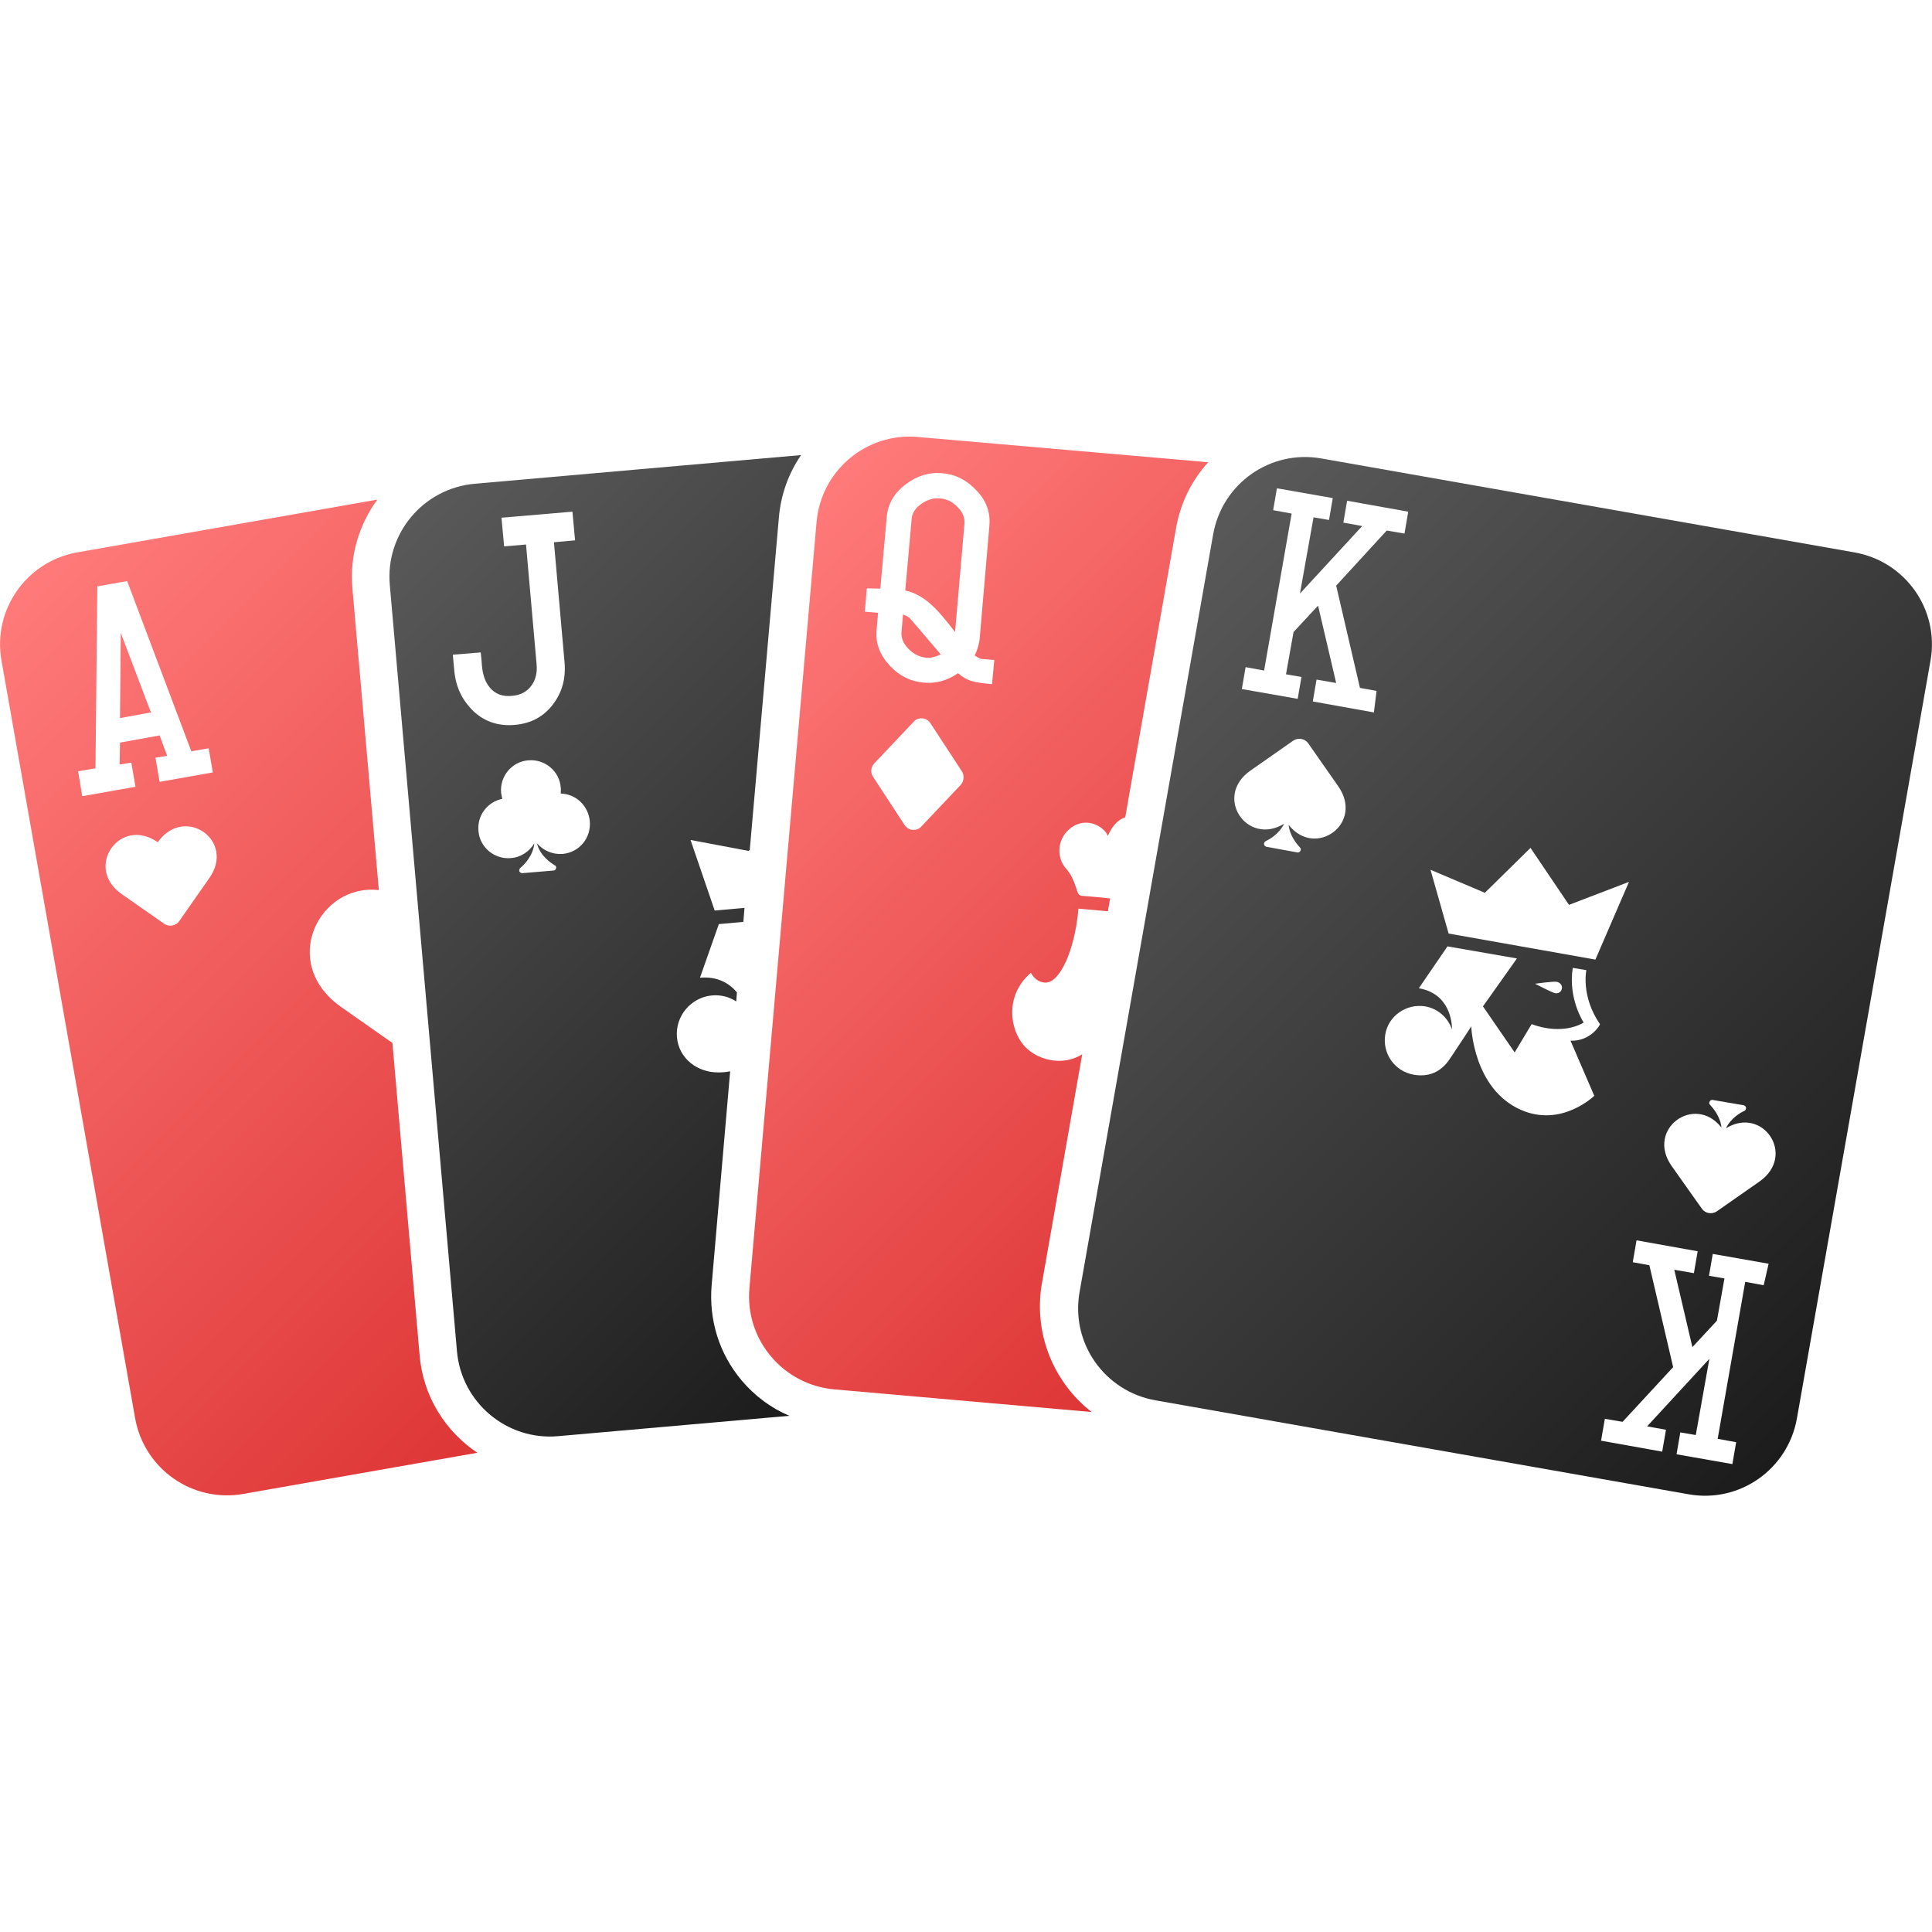
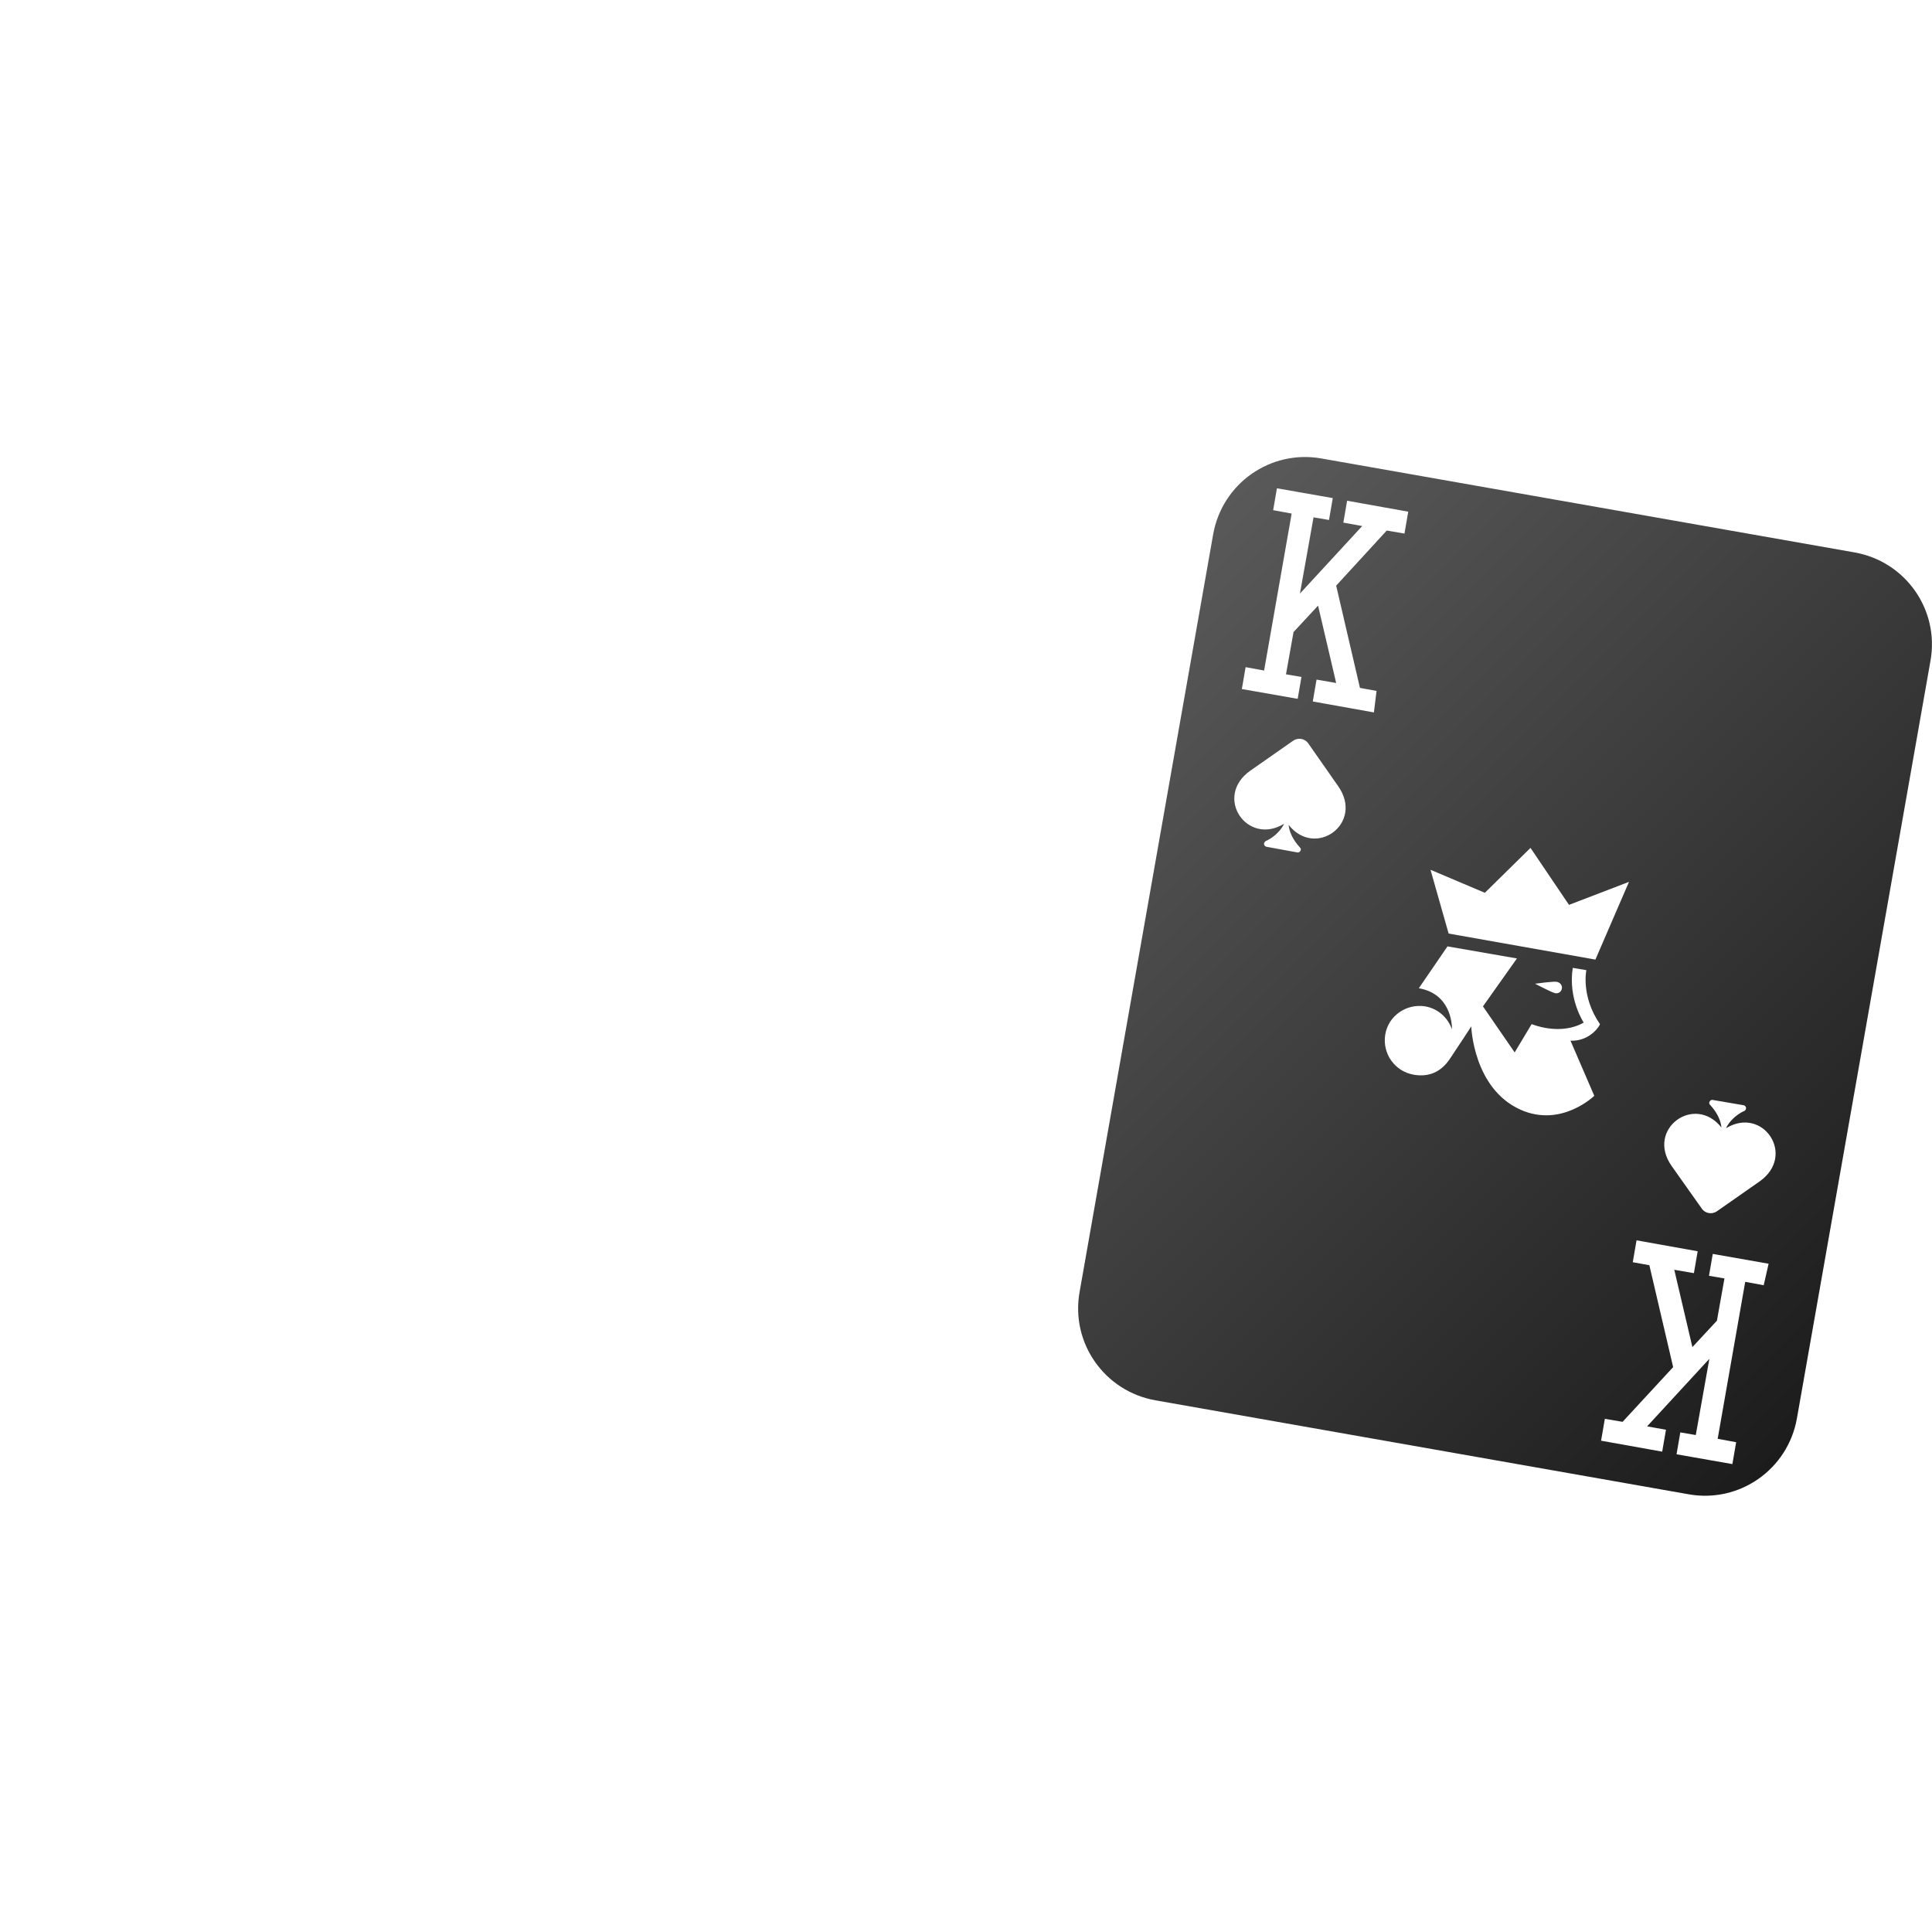
<svg xmlns="http://www.w3.org/2000/svg" xmlns:xlink="http://www.w3.org/1999/xlink" viewBox="0 0 512 512">
  <linearGradient id="a">
    <stop offset="0" stop-color="#ff7a7a" />
    <stop offset="1" stop-color="#de3636" />
  </linearGradient>
  <linearGradient id="c" gradientTransform="matrix(1 0 0 -1 0 513.35)" gradientUnits="userSpaceOnUse" x1="-14.428" x2="161.041" xlink:href="#a" y1="338.394" y2="162.926" />
  <linearGradient id="b">
    <stop offset="0" stop-color="#595959" />
    <stop offset="1" stop-color="#1c1c1c" />
  </linearGradient>
  <linearGradient id="d" gradientTransform="matrix(1 0 0 -1 0 513.35)" gradientUnits="userSpaceOnUse" x1="84.565" x2="253.88" xlink:href="#b" y1="351.957" y2="182.632" />
  <linearGradient id="e" gradientTransform="matrix(1 0 0 -1 0 513.35)" gradientUnits="userSpaceOnUse" x1="183.828" x2="342.326" xlink:href="#a" y1="350.719" y2="192.221" />
  <linearGradient id="f" gradientTransform="matrix(1 0 0 -1 0 513.35)" gradientUnits="userSpaceOnUse" x1="298.464" x2="499.286" xlink:href="#b" y1="355.046" y2="154.224" />
-   <path d="m40 188.8-8.2 1.5.2-22.6zM126.5 385l-62 10.9c-13.5 2.4-26.3-6.6-28.7-20.1L.4 175.1c-2.4-13.5 6.6-26.3 20-28.7l79.6-14c-4.8 6.6-7.4 14.8-6.6 23.6l7 79.9c-15.8-1.9-26.7 19.4-9.8 31.1l13.4 9.4 7.2 82.7c.9 10.9 6.8 20.2 15.3 25.9zM21.8 211l14.1-2.5-1.1-6.4-3.1.5.1-5.8 10.5-1.9 2 5.4-3.1.5 1.1 6.4 14.1-2.5-1.1-6.4-4.6.8-17-45.1-7.9 1.4-.5 48.2-4.6.8zm20 12.2c-10-7-19.6 6.7-9.6 13.7l11.3 7.9c1.3.9 3.1.6 4-.7l7.9-11.3c7.2-10-6.5-19.6-13.6-9.6z" fill="url(#c)" />
-   <path d="M196.6 365.9c-6-7.1-8.8-16.1-8-25.4l4.9-56.6c-.9.2-1.9.3-3 .3-5.7.1-10.6-3.7-11.1-9.3s3.7-10.6 9.3-11.1c2.4-.2 4.6.4 6.4 1.6l.2-2.4c-1.9-2.3-5-4.3-9.8-3.9l5-14.2 6.5-.6.3-3.7-7.9.7-6.4-18.7 15.4 2.9.3-.3 7.7-87.9c.5-6.2 2.6-11.9 5.9-16.7l-86.5 7.6c-13.6 1.2-23.7 13.2-22.5 26.8l17.8 203.1c1.2 13.6 13.2 23.7 26.8 22.5l61.3-5.4c-4.8-2-9.1-5.2-12.6-9.3zm-76.2-188.1-.4-4.3 7.4-.6c.2 1.9.3 3 .3 3.3.2 2.6.9 4.6 2.1 6 1.4 1.7 3.4 2.5 6 2.2 2.2-.2 3.9-1.1 5.1-2.8 1.1-1.6 1.5-3.4 1.3-5.6l-2.8-31.7-5.8.5-.7-7.6 18.8-1.6.7 7.6-5.6.5 2.8 31.7c.4 4.3-.6 8-3 11.2-2.5 3.3-5.8 5.1-10.1 5.5s-8-.8-11-3.6c-3-2.9-4.7-6.4-5.1-10.7zm28.7 48.5c-2.7.2-5.1-.9-6.8-2.8.8 3.3 3.7 5.2 4.7 5.8.2.1.4.3.4.6 0 .4-.3.8-.7.8l-8.3.7c-.4 0-.8-.3-.8-.7 0-.2.1-.5.3-.7.9-.7 3.4-3.2 3.7-6.5-1.3 2.1-3.5 3.7-6.2 3.9-4.4.4-8.3-2.9-8.6-7.2-.4-4.1 2.4-7.7 6.3-8.5-.1-.5-.2-1-.3-1.6-.4-4.4 2.9-8.3 7.2-8.6 4.4-.4 8.3 2.9 8.6 7.2.1.5 0 1.1 0 1.6 4 .1 7.3 3.2 7.7 7.3.4 4.5-2.8 8.3-7.2 8.7z" fill="url(#d)" />
-   <path d="M253.7 134.3c1.4 1.4 2 2.8 1.9 4.4l-2.5 28.8c-2.3-3-4.2-5.3-5.7-6.7-2.4-2.3-4.9-3.8-7.5-4.3l1.7-19c.1-1.5 1-2.9 2.6-4s3.3-1.6 5-1.4c1.6.1 3.1.8 4.5 2.2zm-14.4 28.6-.4 4.7c-.1 1.5.5 3 1.9 4.4s2.9 2.1 4.6 2.3c1.3.1 2.6-.2 3.9-.9l-7.6-8.9c-.6-.8-1.4-1.4-2.4-1.6zm50 211.3-68.2-6c-13.6-1.2-23.7-13.2-22.5-26.8l17.8-203.1c1.2-13.6 13.2-23.7 26.8-22.5l77 6.7c-4.3 4.7-7.3 10.6-8.5 17.3l-13.5 76.8c-2.1.7-3.5 2.4-4.6 4.9-.2-.3-.3-.6-.5-.9-2.6-3.1-6.9-3.5-9.9-.7-3 2.7-3.3 7.4-.6 10.4 1 1.1 1.6 2.3 2.1 3.6.3.8.6 1.8.9 2.6.2.6.5.8 1.1.9 2.5.2 5 .4 7.5.7l-.6 3.4-7.8-.7c-.9 10.7-4.8 19.6-8.7 19.6-2.7 0-3.9-2.6-3.9-2.6-7.4 6.3-5.5 16.3-.8 20.3 3.2 2.8 9.2 4.5 14.4 1.3L276 340.8c-2 13 3.4 25.7 13.3 33.4zm-34.4-169.8-8.3-12.7c-1-1.6-3.3-1.8-4.5-.4l-10.4 11c-.9 1-1.1 2.4-.3 3.6l8.3 12.7c1 1.6 3.3 1.8 4.5.4l10.4-11c.9-1 1-2.5.3-3.6zm8.6-29.5-3.6-.3c-.5-.2-1-.5-1.6-.9.7-1.4 1.1-2.8 1.3-4.2l2.6-30.2c.3-3.5-.8-6.6-3.4-9.3-2.6-2.8-5.6-4.3-9.1-4.6s-6.7.7-9.6 2.9c-3.1 2.3-4.8 5.2-5.1 8.7l-1.7 19c-2.2-.1-3.4-.1-3.6 0l-.5 6.1 3.5.3-.4 4.7c-.3 3.4.9 6.5 3.5 9.3 2.5 2.7 5.5 4.2 9 4.5 3.2.3 6.2-.5 9.1-2.5 1.1 1 2.3 1.7 3.6 2.1 1.1.3 2.9.6 5.4.8z" fill="url(#e)" />
  <path d="m491.5 146.4-141.3-24.9c-13.5-2.4-26.3 6.6-28.7 20.1l-35.4 200.8c-2.4 13.5 6.6 26.3 20.1 28.7L447.5 396c13.5 2.4 26.3-6.6 28.7-20.1l35.4-200.8c2.4-13.5-6.6-26.3-20.1-28.7zm-98 90.2 12.1-11.9 10.2 15.1 15.9-6.1-8.9 20.6-38.9-6.9-4.8-16.9zm20.4 25.4c-.1.8-.9 1.4-1.8 1.2s-5.3-2.5-5.3-2.5 5-.7 5.8-.5c.9.2 1.5 1 1.3 1.8zm-72.4-43.4c.3 3 2.3 5.2 3 6 .2.2.3.4.2.7-.1.4-.5.7-.9.6l-8.2-1.5c-.4-.1-.7-.5-.6-.9 0-.2.2-.4.4-.6 1-.4 3.6-1.9 4.9-4.6-9.8 6-18.8-7.2-8.9-14.1l11.3-7.9c1.3-.9 3.1-.6 4 .7l7.9 11.3c7 9.9-6 19.3-13.1 10.3zm22.6-29.8-16.2-2.9 1-5.8 5.2.9-4.8-20.5-6.5 7-2 11.2 4.1.7-1 5.8-14.8-2.6 1-5.8 4.9.9 7.3-41.6-4.9-.9 1-5.8 14.8 2.6-1 5.8-4.1-.7-3.6 20.2 16.5-17.9-5-.9 1-5.8 16.2 2.9-1 5.8-4.7-.8-13.4 14.6 6.3 27.1 4.4.8zm52.1 87 6.3 14.6s-8.7 8.5-19.5 3.7c-12.6-5.6-13.1-22.1-13.1-22.1s-3.1 4.8-5.6 8.5c-2.4 3.7-5.8 5-9.7 4.3-5-.9-8.3-5.6-7.5-10.6s5.6-8.3 10.6-7.5c3.4.6 6 3 7.1 6.1 0-1.9-.6-9.5-8.8-10.9l7.6-11.1L402 254l-9 12.7 8.4 12.2 4.5-7.5c4.5 1.7 9.8 1.9 13.8-.4 0 0-4.2-6.3-2.9-14.5l3.6.6s-1.5 6.9 3.6 14.3c.1.2-2.5 4.6-7.8 4.4zm51.2 64.8-4.9-.9-7.3 41.6 4.9.9-1 5.8-14.8-2.6 1-5.8 4.1.7 3.6-20.2-16.5 17.9 5 .9-1 5.8-16.2-2.9 1-5.8 4.7.8 13.4-14.5-6.3-27-4.4-.8 1-5.8 16.2 2.9-1 5.8-5.2-.9 4.8 20.5 6.5-7 2-11.2-4.1-.7 1-5.8 14.8 2.6zm-1.1-27.5L455 321c-1.3.9-3.1.6-4-.7l-8-11.3c-6.9-9.8 6.1-19.2 13.2-10.2-.3-3-2.3-5.2-3-6-.2-.2-.3-.4-.2-.7.1-.4.5-.7.9-.6l8.2 1.4c.4.1.7.5.6.9 0 .2-.2.5-.4.6-1 .4-3.6 1.9-4.9 4.6 9.8-6 18.7 7.2 8.9 14.1z" fill="url(#f)" />
</svg>